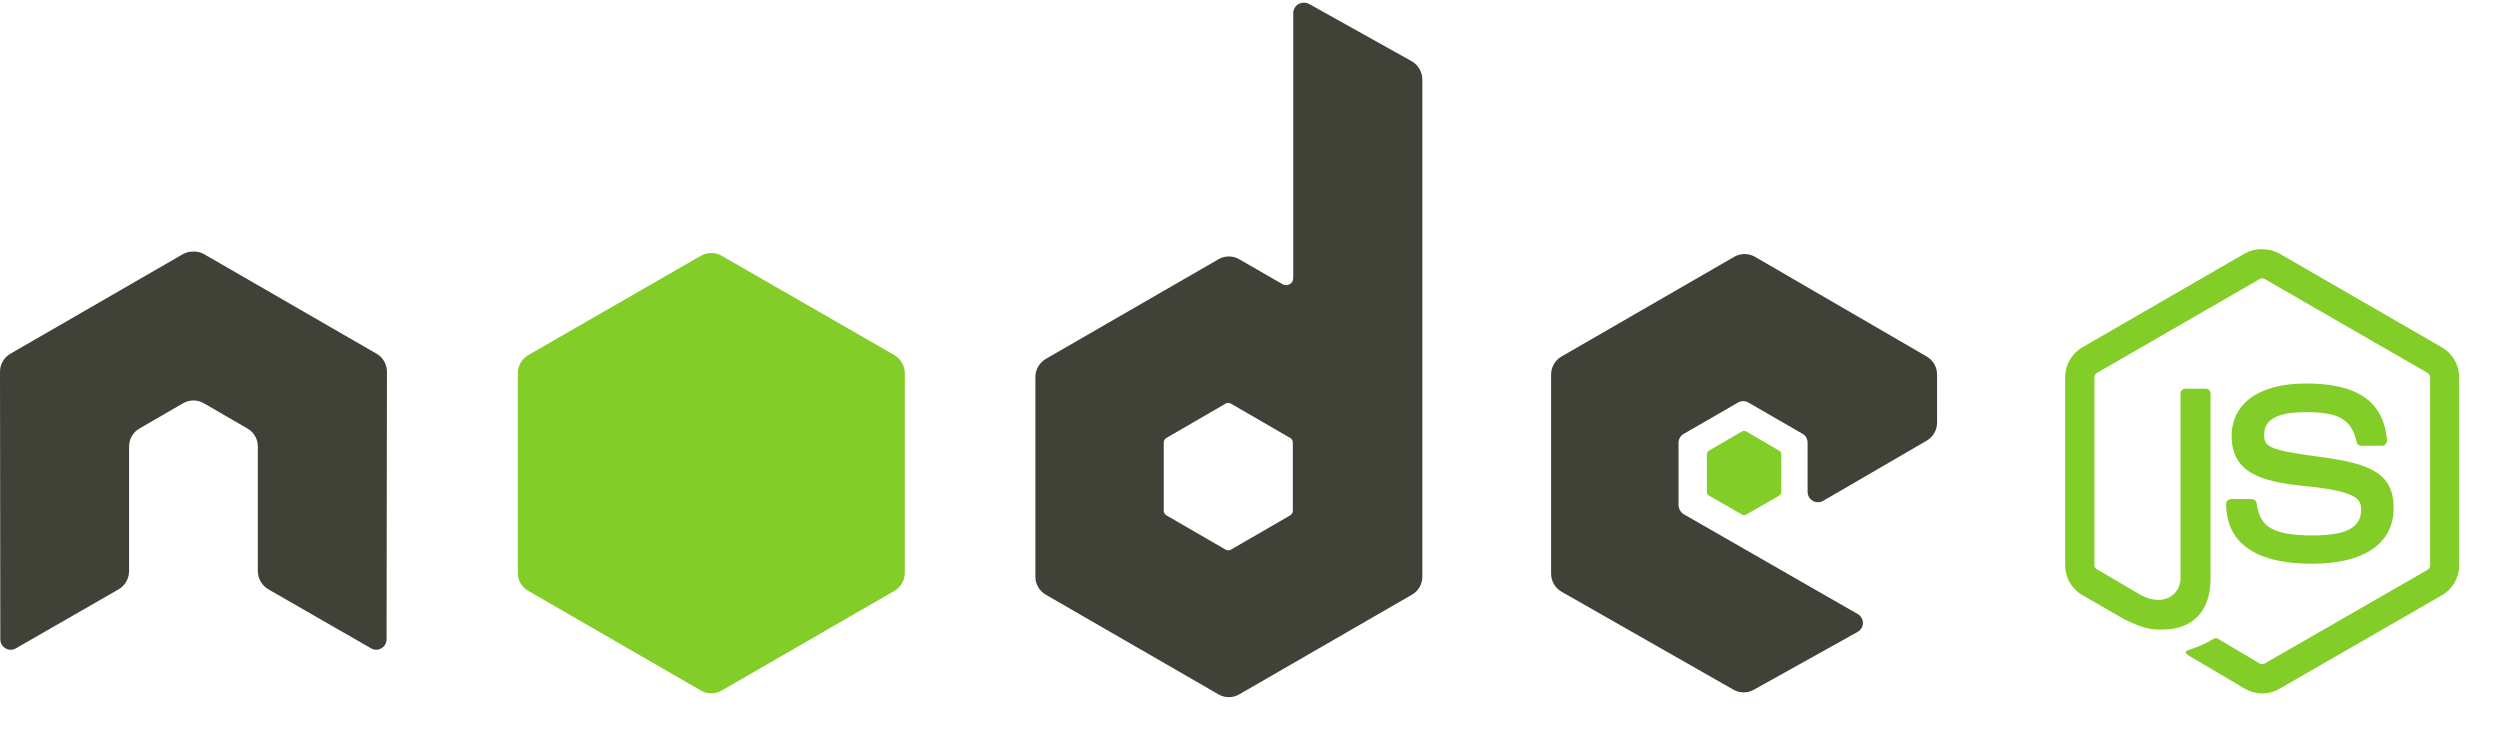
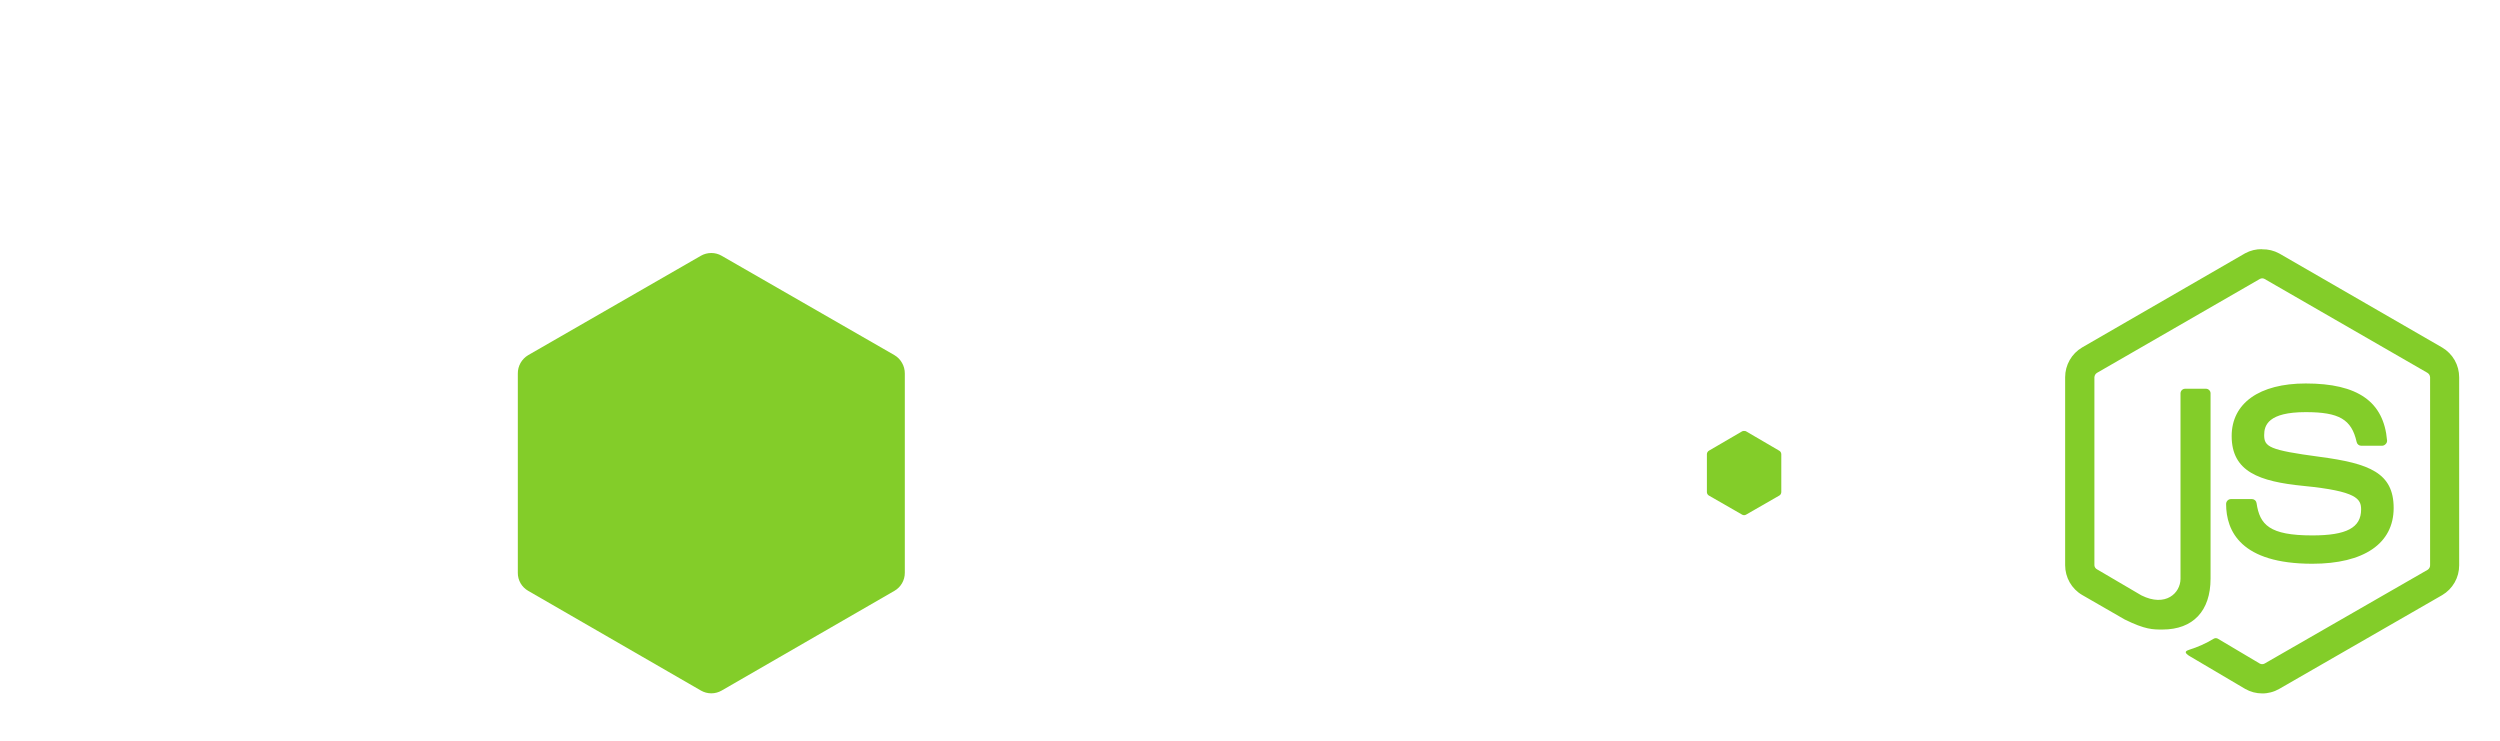
<svg xmlns="http://www.w3.org/2000/svg" width="54" height="16" viewBox="0 0 54 16" fill="none">
  <path d="M48.862 5.382C48.734 5.379 48.608 5.41 48.495 5.471L44.974 7.505C44.862 7.571 44.769 7.665 44.705 7.778C44.641 7.891 44.607 8.018 44.607 8.148V12.208C44.607 12.338 44.641 12.466 44.705 12.579C44.769 12.691 44.862 12.786 44.974 12.851L45.894 13.381C46.34 13.601 46.505 13.598 46.709 13.598C47.37 13.598 47.748 13.197 47.748 12.499V8.494C47.748 8.48 47.745 8.467 47.739 8.455C47.734 8.443 47.726 8.433 47.716 8.424C47.707 8.415 47.695 8.407 47.683 8.403C47.67 8.398 47.657 8.396 47.644 8.397H47.203C47.176 8.396 47.151 8.405 47.131 8.424C47.111 8.442 47.1 8.467 47.099 8.494V12.501C47.099 12.81 46.777 13.121 46.254 12.86L45.298 12.299C45.281 12.291 45.267 12.278 45.257 12.263C45.246 12.247 45.24 12.229 45.239 12.21V8.149C45.24 8.13 45.246 8.11 45.256 8.093C45.266 8.076 45.281 8.062 45.298 8.052L48.812 6.026C48.828 6.017 48.846 6.012 48.864 6.012C48.883 6.012 48.901 6.017 48.916 6.026L52.431 8.052C52.448 8.062 52.462 8.076 52.473 8.093C52.483 8.11 52.489 8.13 52.49 8.149V12.21C52.49 12.229 52.486 12.248 52.476 12.265C52.467 12.282 52.454 12.296 52.438 12.307L48.915 14.333C48.899 14.342 48.882 14.346 48.863 14.346C48.845 14.346 48.827 14.342 48.811 14.333L47.906 13.796C47.892 13.788 47.877 13.784 47.861 13.784C47.846 13.784 47.831 13.788 47.817 13.796C47.651 13.897 47.472 13.977 47.286 14.035C47.228 14.055 47.141 14.086 47.316 14.184L48.497 14.881C48.609 14.945 48.735 14.978 48.864 14.978C48.992 14.979 49.119 14.945 49.23 14.881L52.752 12.854C52.864 12.788 52.956 12.694 53.02 12.582C53.085 12.469 53.118 12.341 53.118 12.211V8.15C53.118 8.021 53.085 7.893 53.021 7.78C52.956 7.667 52.864 7.573 52.752 7.507L49.23 5.474C49.117 5.413 48.991 5.382 48.863 5.385L48.862 5.382ZM49.804 8.283C48.801 8.283 48.204 8.71 48.204 9.419C48.204 10.188 48.797 10.401 49.759 10.496C50.91 10.609 51 10.778 51 11.004C51 11.398 50.687 11.565 49.946 11.565C49.015 11.565 48.811 11.333 48.742 10.869C48.739 10.845 48.728 10.823 48.71 10.806C48.692 10.79 48.669 10.781 48.645 10.78H48.188C48.16 10.781 48.134 10.792 48.115 10.811C48.096 10.831 48.085 10.856 48.084 10.884C48.084 11.476 48.406 12.177 49.946 12.177C51.059 12.177 51.703 11.741 51.703 10.973C51.703 10.215 51.183 10.01 50.103 9.867C49.011 9.721 48.906 9.652 48.906 9.396C48.906 9.185 48.995 8.902 49.803 8.902C50.526 8.902 50.793 9.058 50.903 9.545C50.907 9.568 50.919 9.588 50.937 9.604C50.954 9.619 50.976 9.627 51 9.628H51.457C51.486 9.626 51.512 9.612 51.531 9.591C51.541 9.581 51.549 9.57 51.554 9.557C51.559 9.544 51.561 9.53 51.561 9.517C51.49 8.677 50.931 8.283 49.804 8.283H49.804Z" fill="#83CD29" />
-   <path d="M28.158 0.059C28.128 0.059 28.099 0.065 28.072 0.076C28.045 0.087 28.02 0.104 27.999 0.125C27.978 0.146 27.962 0.17 27.951 0.198C27.939 0.225 27.934 0.254 27.934 0.283V6.003C27.934 6.03 27.928 6.057 27.915 6.081C27.902 6.104 27.883 6.124 27.859 6.138C27.836 6.152 27.808 6.159 27.781 6.159C27.753 6.159 27.726 6.152 27.702 6.138L26.768 5.6C26.7 5.56 26.622 5.539 26.543 5.539C26.465 5.539 26.387 5.56 26.319 5.6L22.588 7.753C22.52 7.794 22.463 7.852 22.423 7.921C22.384 7.991 22.363 8.069 22.364 8.149V12.456C22.364 12.535 22.384 12.612 22.424 12.681C22.463 12.749 22.52 12.806 22.588 12.845L26.319 14.998C26.387 15.038 26.465 15.059 26.544 15.059C26.622 15.059 26.7 15.038 26.768 14.998L30.499 12.845C30.567 12.806 30.624 12.749 30.663 12.681C30.703 12.612 30.723 12.535 30.723 12.456V1.719C30.723 1.638 30.702 1.559 30.661 1.489C30.62 1.42 30.562 1.362 30.492 1.322L28.27 0.082C28.235 0.064 28.197 0.057 28.158 0.059ZM4.157 5.435C4.086 5.435 4.017 5.453 3.955 5.487L0.224 7.641C0.156 7.68 0.099 7.737 0.06 7.805C0.02 7.873 -0 7.951 1.97918e-06 8.029L0.007 13.809C0.007 13.849 0.017 13.888 0.037 13.922C0.056 13.956 0.085 13.984 0.119 14.004C0.153 14.024 0.192 14.035 0.232 14.035C0.271 14.035 0.31 14.024 0.344 14.004L2.556 12.733C2.626 12.694 2.683 12.637 2.724 12.569C2.764 12.501 2.787 12.423 2.788 12.344V9.645C2.788 9.566 2.808 9.488 2.848 9.42C2.887 9.352 2.944 9.295 3.013 9.256L3.955 8.71C4.023 8.671 4.1 8.65 4.179 8.65C4.258 8.65 4.335 8.671 4.403 8.71L5.345 9.256C5.413 9.295 5.47 9.352 5.51 9.42C5.549 9.488 5.57 9.566 5.569 9.644V12.343C5.571 12.423 5.593 12.5 5.634 12.568C5.675 12.636 5.732 12.693 5.801 12.732L8.014 14.003C8.048 14.023 8.086 14.034 8.126 14.034C8.165 14.034 8.204 14.023 8.238 14.003C8.272 13.983 8.3 13.955 8.32 13.921C8.34 13.887 8.35 13.848 8.35 13.809L8.358 8.029C8.358 7.95 8.338 7.873 8.298 7.804C8.259 7.736 8.202 7.679 8.133 7.64L4.403 5.487C4.341 5.452 4.271 5.434 4.201 5.434H4.156L4.157 5.435ZM37.684 5.487C37.605 5.487 37.528 5.508 37.459 5.547L33.728 7.701C33.66 7.74 33.603 7.797 33.564 7.865C33.525 7.933 33.504 8.011 33.504 8.089V12.396C33.505 12.476 33.527 12.553 33.567 12.622C33.608 12.69 33.666 12.746 33.736 12.785L37.437 14.894C37.503 14.933 37.579 14.954 37.656 14.955C37.733 14.957 37.81 14.938 37.878 14.901L40.12 13.652C40.155 13.633 40.185 13.605 40.206 13.571C40.227 13.537 40.238 13.498 40.239 13.458C40.239 13.419 40.229 13.38 40.21 13.346C40.19 13.312 40.162 13.284 40.128 13.264L36.375 11.111C36.339 11.09 36.31 11.06 36.289 11.025C36.268 10.99 36.257 10.95 36.256 10.909V9.562C36.257 9.522 36.269 9.483 36.289 9.449C36.31 9.415 36.34 9.387 36.375 9.368L37.541 8.695C37.575 8.675 37.614 8.665 37.653 8.665C37.693 8.665 37.731 8.675 37.765 8.695L38.932 9.368C38.966 9.387 38.995 9.416 39.015 9.45C39.034 9.484 39.044 9.523 39.044 9.562V10.624C39.044 10.663 39.055 10.702 39.074 10.736C39.094 10.77 39.122 10.799 39.157 10.818C39.191 10.838 39.229 10.848 39.269 10.848C39.308 10.848 39.347 10.838 39.381 10.818L41.617 9.518C41.685 9.478 41.741 9.421 41.781 9.353C41.82 9.285 41.841 9.208 41.841 9.129V8.089C41.841 8.011 41.82 7.933 41.781 7.865C41.741 7.797 41.685 7.74 41.617 7.701L37.908 5.547C37.84 5.508 37.762 5.487 37.684 5.488L37.684 5.487ZM26.528 8.703C26.549 8.703 26.569 8.708 26.587 8.718L27.866 9.458C27.883 9.467 27.898 9.481 27.908 9.498C27.919 9.516 27.924 9.535 27.925 9.555V11.035C27.925 11.055 27.919 11.075 27.908 11.092C27.898 11.109 27.883 11.123 27.866 11.133L26.587 11.873C26.57 11.882 26.551 11.887 26.531 11.887C26.512 11.887 26.492 11.882 26.475 11.873L25.197 11.133C25.179 11.123 25.164 11.109 25.154 11.092C25.144 11.075 25.138 11.055 25.137 11.035V9.555C25.138 9.535 25.144 9.515 25.154 9.498C25.165 9.481 25.179 9.467 25.197 9.458L26.475 8.717C26.491 8.708 26.509 8.702 26.527 8.703L26.528 8.703Z" fill="#404137" />
  <path d="M15.364 5.465C15.286 5.465 15.208 5.485 15.14 5.524L11.409 7.671C11.34 7.712 11.284 7.77 11.244 7.839C11.205 7.909 11.184 7.987 11.185 8.067V12.374C11.184 12.453 11.205 12.53 11.244 12.598C11.284 12.667 11.341 12.723 11.409 12.762L15.14 14.916C15.208 14.955 15.285 14.976 15.364 14.976C15.443 14.976 15.52 14.955 15.588 14.916L19.32 12.762C19.388 12.723 19.445 12.666 19.484 12.598C19.523 12.53 19.544 12.453 19.544 12.374V8.067C19.544 7.987 19.524 7.908 19.484 7.839C19.445 7.769 19.388 7.711 19.32 7.671L15.588 5.525C15.52 5.485 15.443 5.465 15.364 5.465L15.364 5.465ZM37.676 9.308C37.661 9.307 37.645 9.31 37.631 9.316L36.914 9.734C36.9 9.742 36.889 9.753 36.882 9.766C36.874 9.779 36.869 9.793 36.869 9.809V10.631C36.869 10.646 36.874 10.661 36.882 10.674C36.889 10.687 36.9 10.698 36.914 10.705L37.631 11.117C37.644 11.124 37.658 11.128 37.672 11.128C37.687 11.128 37.701 11.124 37.714 11.117L38.431 10.705C38.444 10.698 38.456 10.687 38.463 10.674C38.471 10.661 38.475 10.646 38.476 10.631V9.809C38.475 9.794 38.471 9.779 38.463 9.766C38.456 9.753 38.444 9.742 38.431 9.735L37.714 9.316C37.702 9.31 37.689 9.307 37.676 9.309L37.676 9.308Z" fill="#83CD29" />
</svg>